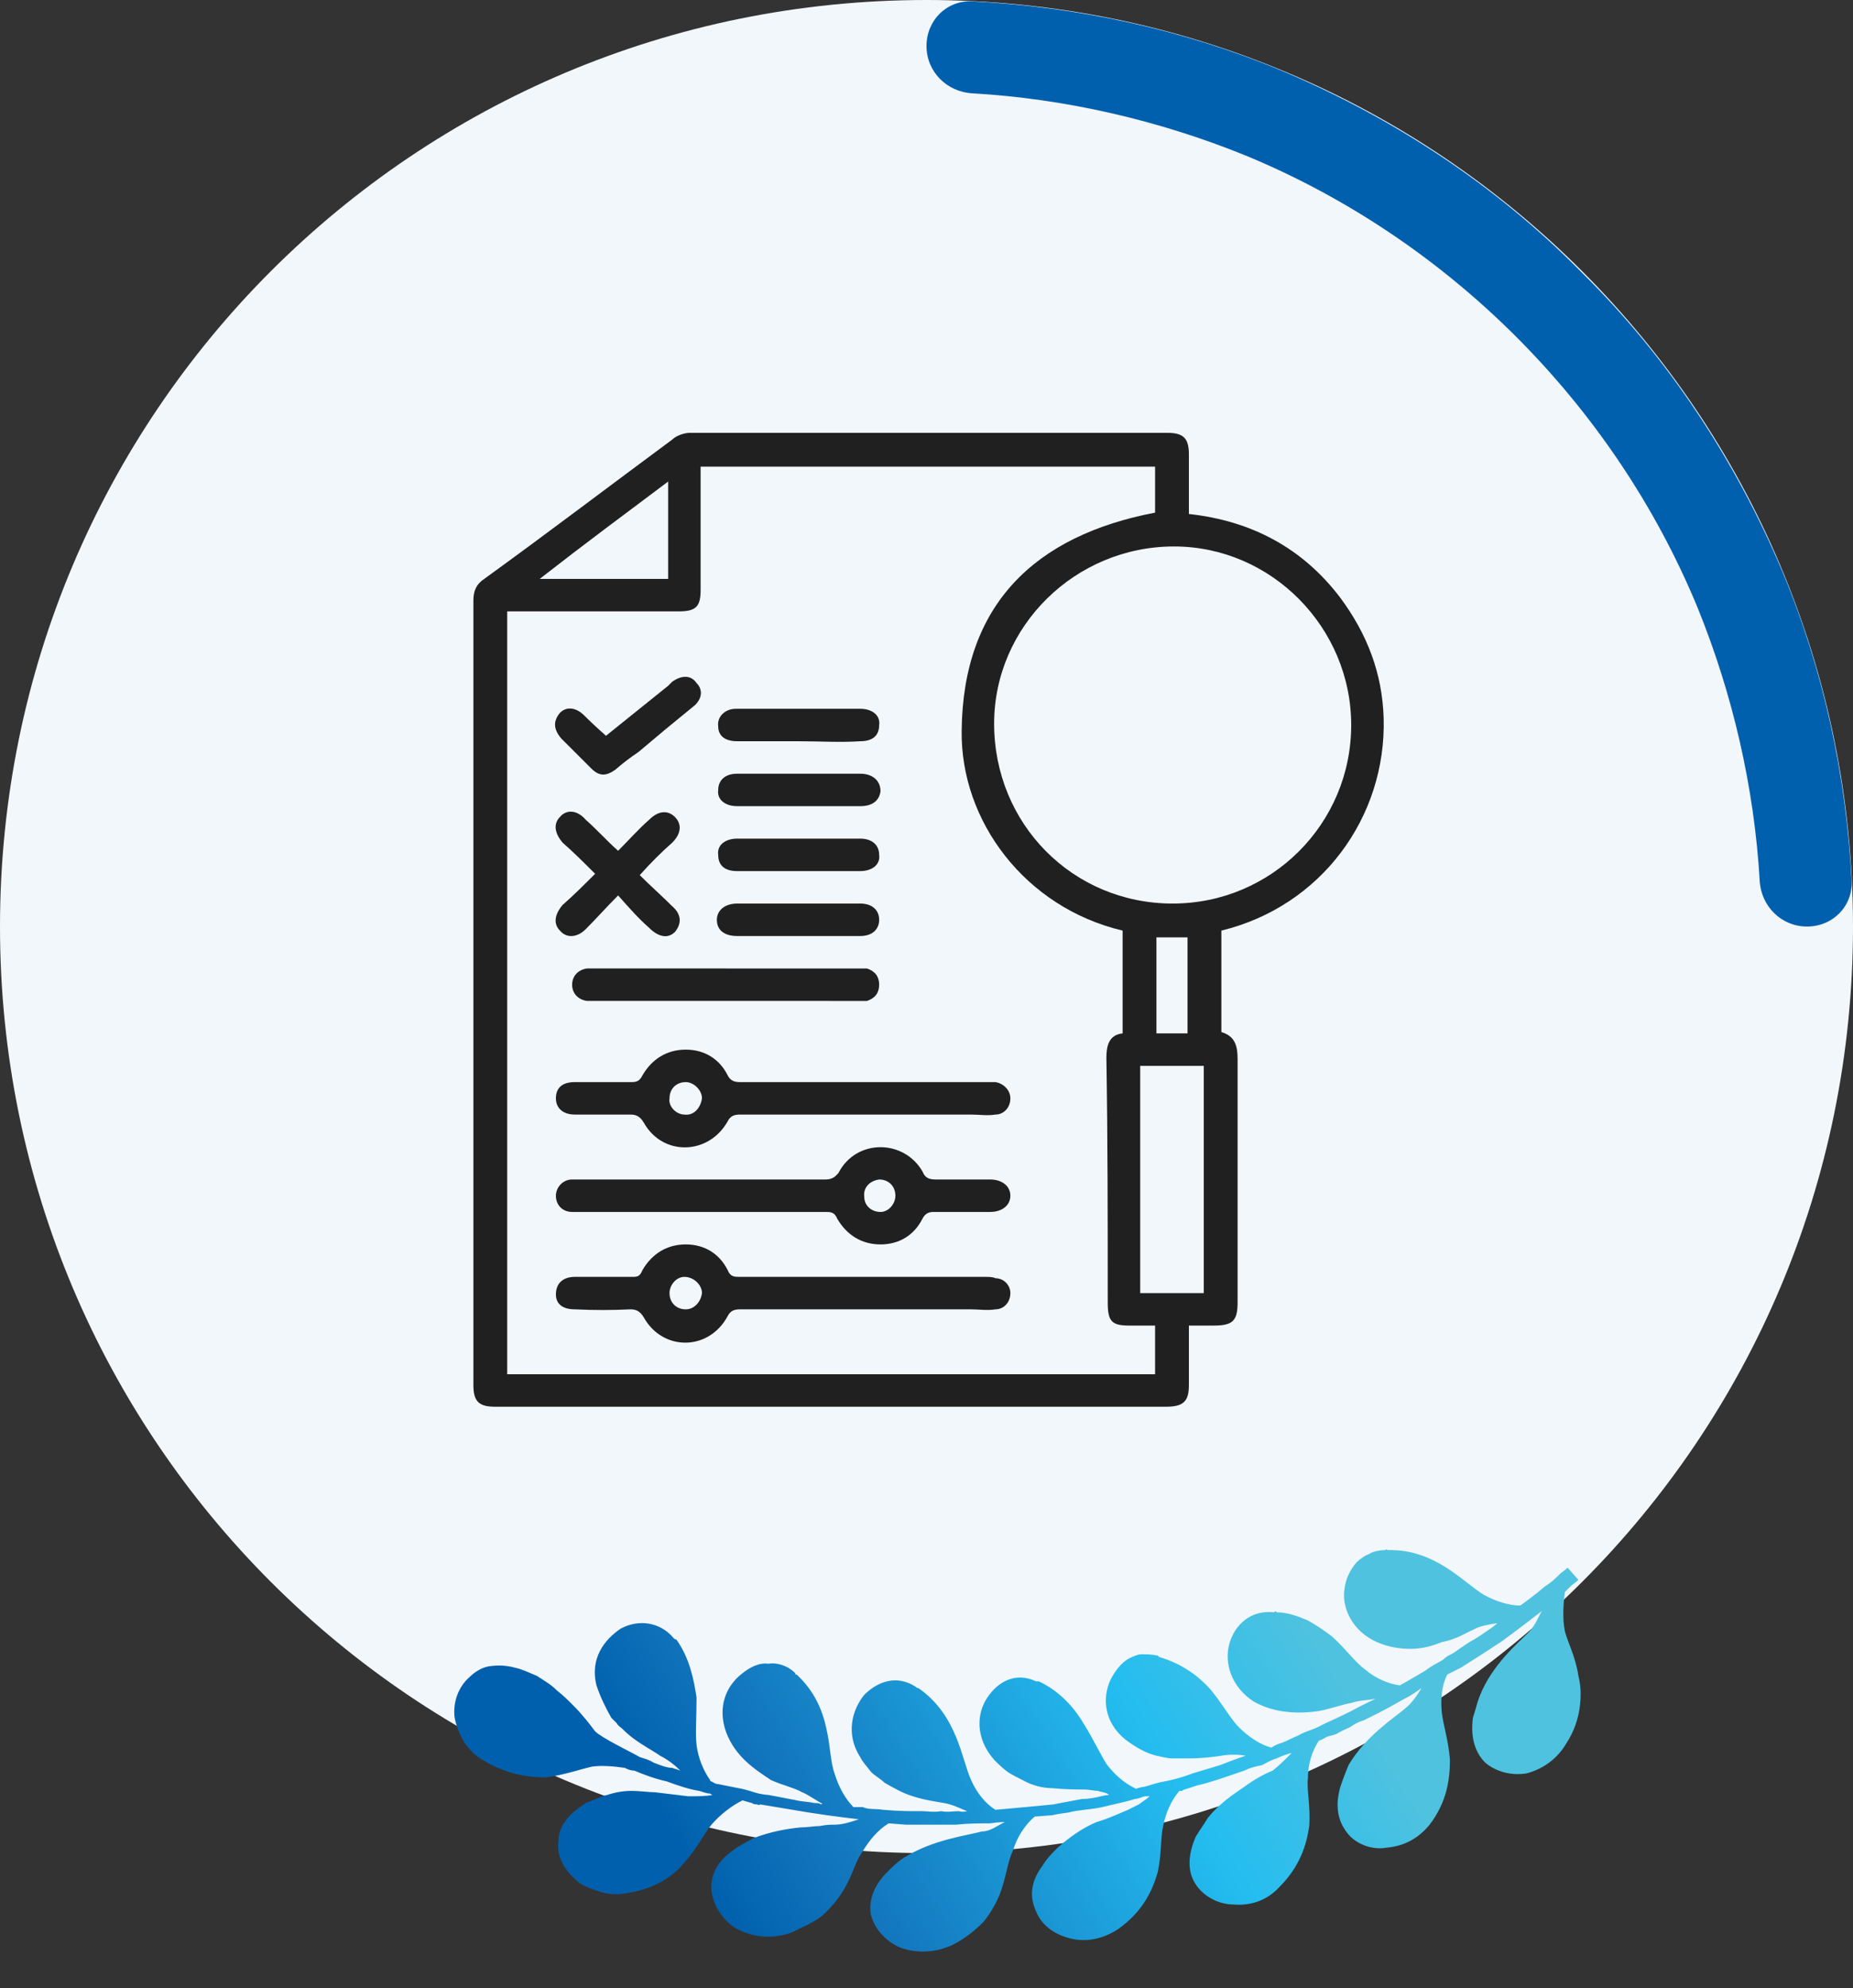
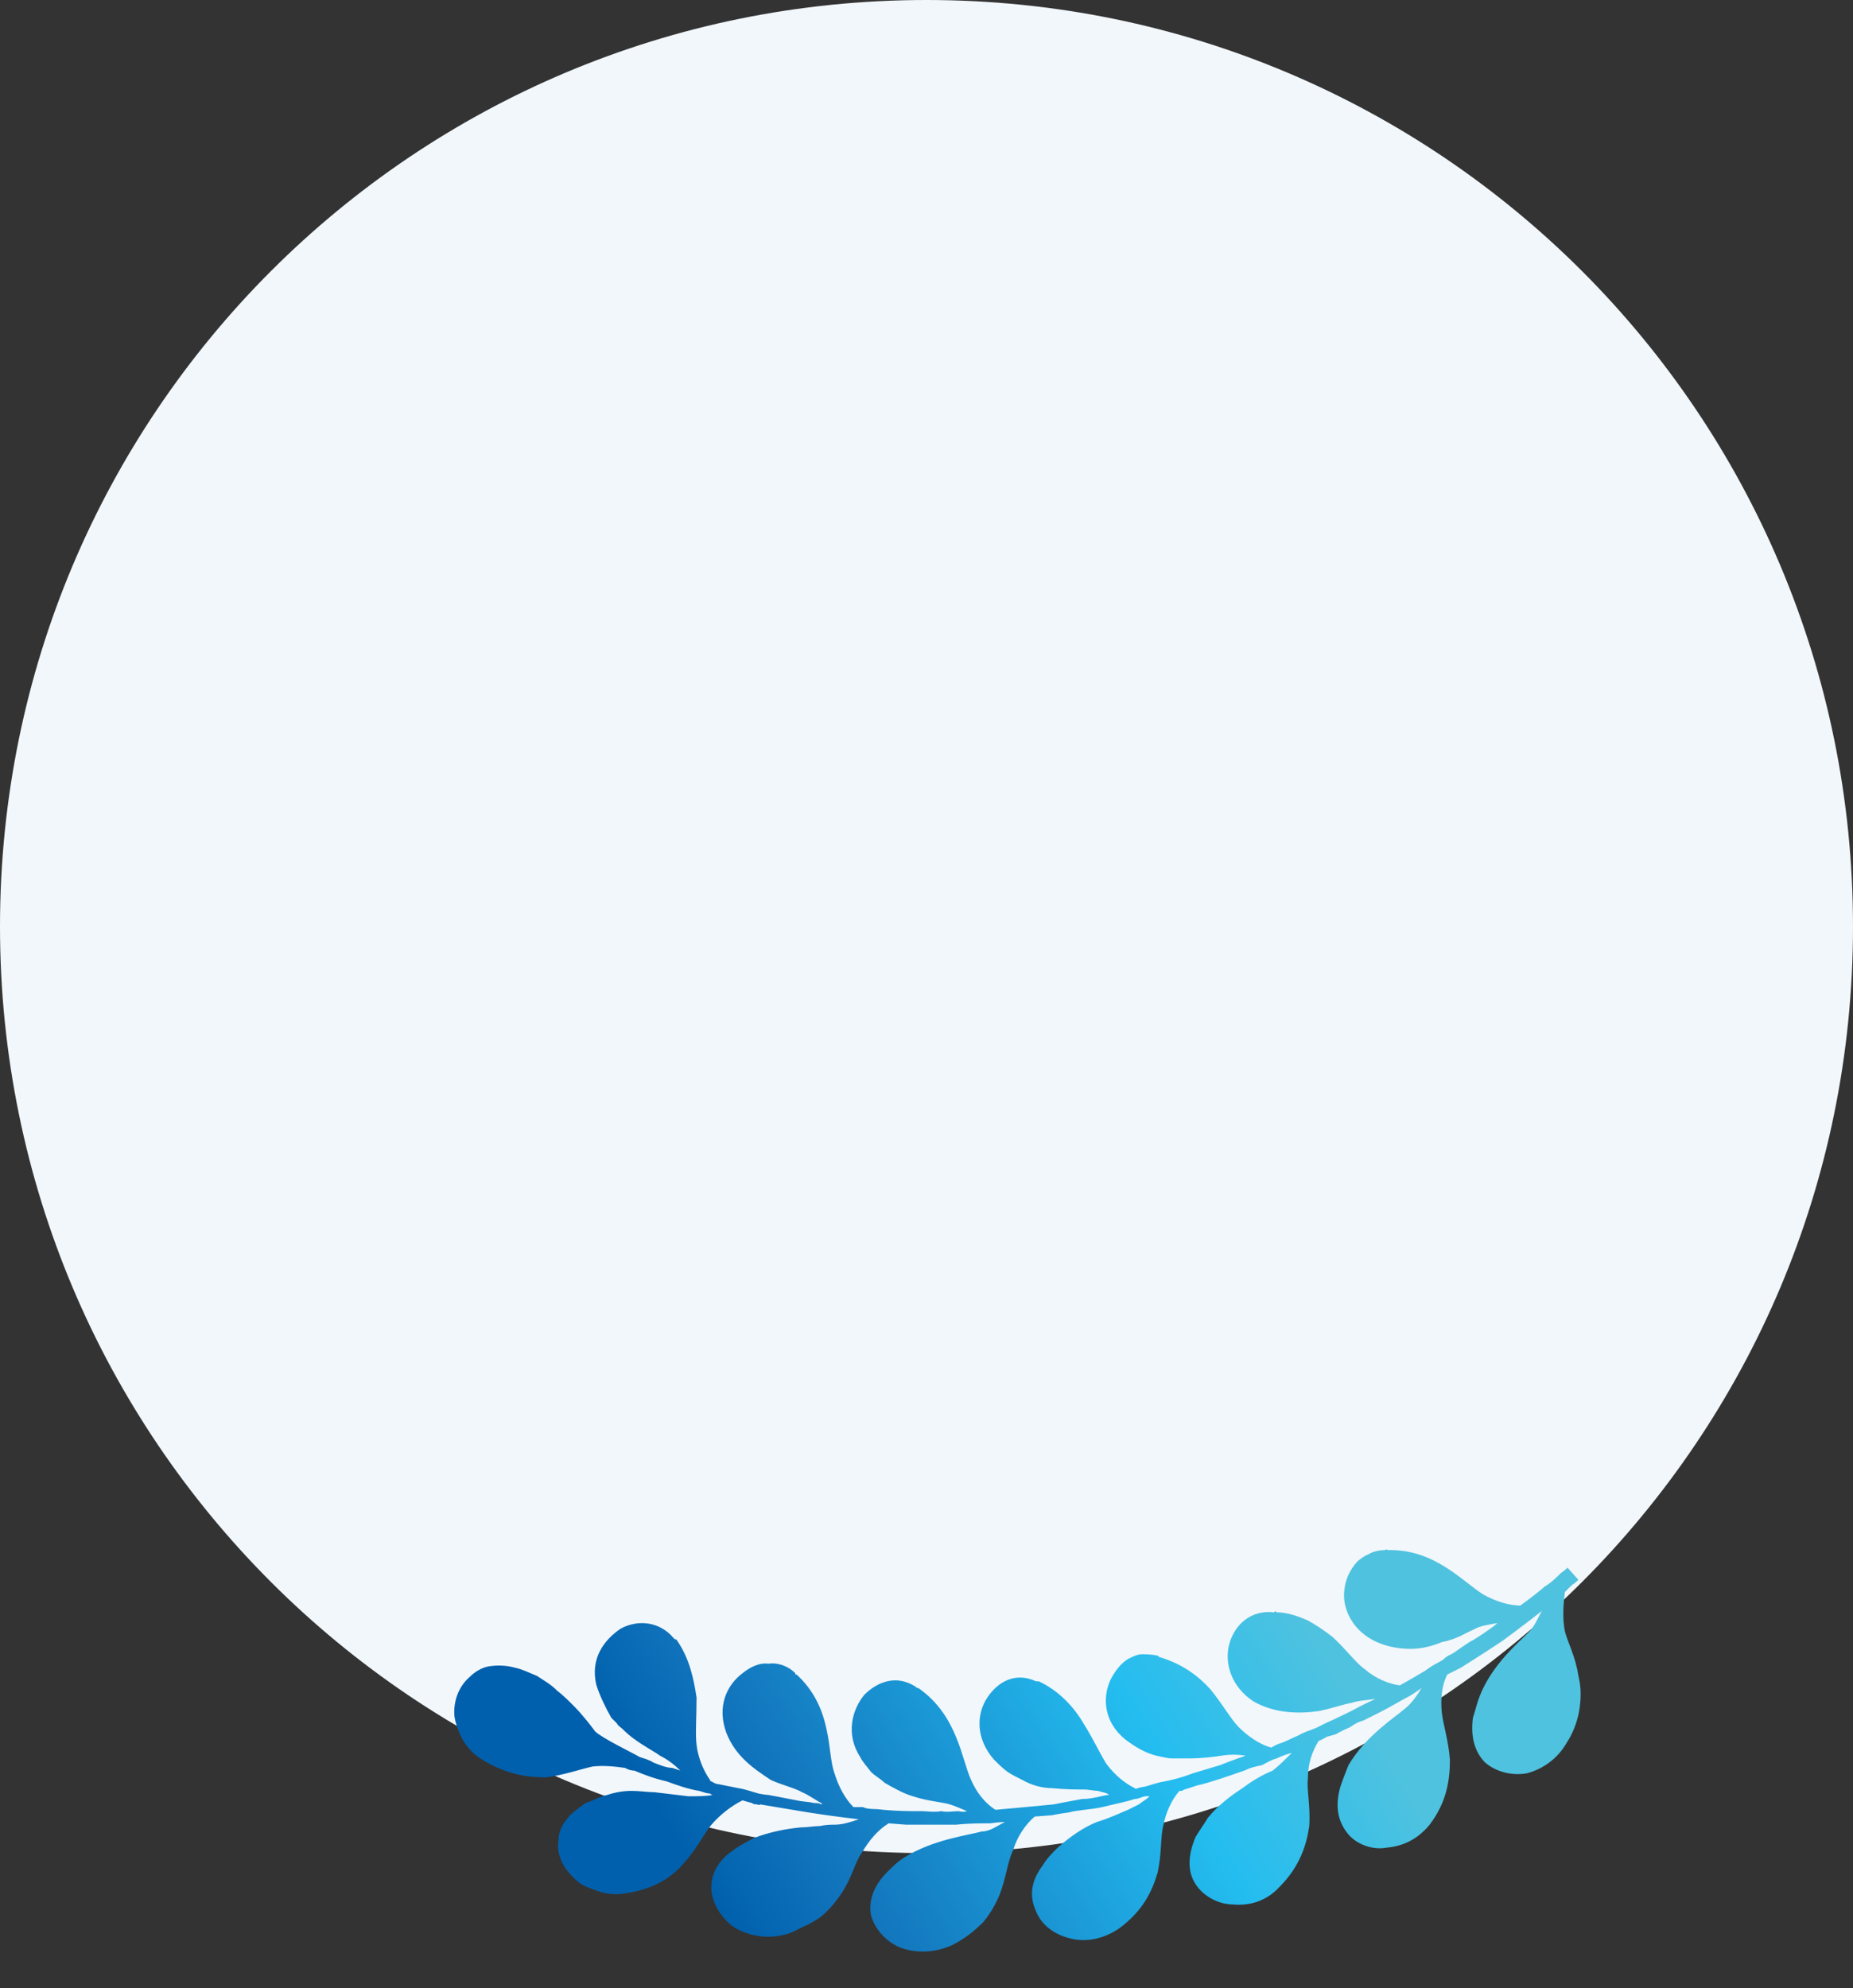
<svg xmlns="http://www.w3.org/2000/svg" version="1.2" width="137" height="147">
  <rect width="100%" height="100%" fill="#333333" stroke="none" />
  <defs>
    <linearGradient id="P" gradientUnits="userSpaceOnUse" />
    <linearGradient id="g1" x1="52.8" y1="140.6" x2="93.7" y2="115.2" href="#P">
      <stop offset="0" stop-color="#0060ad" />
      <stop offset=".2" stop-color="#1377be" />
      <stop offset=".7" stop-color="#24bdf0" />
      <stop offset="1" stop-color="#4fc2df" />
    </linearGradient>
  </defs>
  <style>.b{fill:#202020}</style>
  <path d="M68.5 137C30.6 137 0 106.4 0 68.5S30.6 0 68.5 0 137 30.6 137 68.5 106.4 137 68.5 137z" style="fill:#f2f7fb" />
-   <path fill-rule="evenodd" class="b" d="M87.9 38c4.6.5 8.4 2.5 11.2 6.2 2 2.7 3.1 5.6 3.2 8.9.2 7.3-4.6 13.9-12 15.7v7.5c1 .3 1.2 1 1.2 2v18c0 1.4-.4 1.7-1.8 1.7h-1.8v4.4c0 1.2-.4 1.6-1.7 1.6H36.6c-1.2 0-1.6-.4-1.6-1.6v-58c0-.7.2-1.2.8-1.6 4.7-3.4 9.3-6.9 13.9-10.3.3-.3.9-.5 1.3-.5h35.3c1.2 0 1.6.4 1.6 1.6V38zm-50.4 63.6h47.9V98h-1.9c-1.3 0-1.6-.3-1.6-1.7 0-6 0-12-.1-18.1 0-.9.2-1.7 1.2-1.8v-7.6c-7.2-1.7-12-8.1-11.9-14.8.1-9.3 5.4-14.4 14.3-16.1v-3.4H51.8v9.1c0 1.2-.3 1.6-1.6 1.6H37.5v56.4zm49.2-34.8c7.3 0 13.2-5.9 13.2-13.2 0-7.2-5.9-13.2-13.1-13.2-7.3 0-13.3 5.9-13.3 13.1 0 7.4 5.8 13.3 13.2 13.3zm-2.4 12v16.8H89V78.8h-4.7zM49.4 35.6c-3.2 2.4-6.3 4.7-9.5 7.2h9.5v-7.2zm38.4 40.8v-7.1h-2.3v7.1h2.3z" />
-   <path fill-rule="evenodd" class="b" d="M63.9 82.4h-9.2c-.4 0-.7.1-.9.5-1.4 2.5-4.8 2.6-6.2.1-.3-.5-.6-.6-1-.6h-4.1c-.9 0-1.4-.5-1.4-1.2 0-.8.5-1.2 1.4-1.2h4.2c.4 0 .6-.1.8-.5.7-1.2 1.8-1.9 3.2-1.9 1.4 0 2.5.7 3.1 1.9.2.4.5.5.9.5h18.9c.6.1 1.1.6 1.1 1.2 0 .7-.5 1.2-1.1 1.2-.6.1-1.2 0-1.8 0h-7.9zM50.7 80c-.7 0-1.2.5-1.2 1.2-.1.6.5 1.2 1.1 1.2.7.1 1.2-.5 1.3-1.2 0-.6-.6-1.2-1.2-1.2zm1.1 7.2H61c.4 0 .7-.1 1-.5 1.3-2.5 4.8-2.5 6.2-.1.2.5.5.6 1 .6h4c.9 0 1.5.5 1.5 1.2s-.6 1.2-1.5 1.2H69c-.3 0-.6.1-.8.5-.6 1.2-1.7 1.9-3.1 1.9-1.4 0-2.5-.7-3.2-1.9-.2-.5-.5-.5-.9-.5H42.3c-.7 0-1.2-.5-1.2-1.2 0-.6.5-1.2 1.2-1.2h9.5zm13.3 2.4c.6 0 1.1-.6 1.1-1.2 0-.7-.5-1.2-1.2-1.2-.7.1-1.2.6-1.1 1.3 0 .6.5 1.1 1.2 1.1zm-1.2 7.2h-9.2c-.4 0-.7.1-.9.5-1.4 2.6-4.8 2.6-6.2.1-.3-.5-.6-.6-1-.6q-2 .1-4.1 0c-.9 0-1.4-.4-1.4-1.1 0-.8.5-1.3 1.4-1.3h4.2c.4 0 .6 0 .8-.5.7-1.2 1.8-1.9 3.2-1.9 1.4 0 2.5.7 3.1 1.9.2.5.5.5.9.5h18.2c.2 0 .5 0 .7.1.6 0 1.1.5 1.1 1.1 0 .7-.5 1.2-1.1 1.2-.6.1-1.2 0-1.8 0h-7.9zm-13.2 0c.6 0 1.1-.5 1.2-1.2 0-.6-.6-1.2-1.3-1.2-.6 0-1.1.6-1.1 1.2 0 .7.5 1.2 1.2 1.2z" />
-   <path class="b" d="M53.7 71.6h10.4c.6.2.9.6.9 1.2s-.3 1-.9 1.2H43.4c-.7-.1-1.1-.6-1.1-1.2s.4-1.1 1.1-1.2h10.3zm-8-8.7c.8-.8 1.5-1.6 2.3-2.3.7-.7 1.4-.7 1.9-.2.5.5.5 1.2-.2 1.9-.8.7-1.6 1.5-2.4 2.4.8.8 1.6 1.5 2.4 2.3.7.6.7 1.3.2 1.9-.5.5-1.2.4-1.9-.3-.8-.7-1.5-1.5-2.3-2.4-.9.9-1.6 1.7-2.4 2.5-.6.6-1.4.7-1.9.1-.5-.5-.4-1.2.2-1.9.8-.7 1.6-1.5 2.4-2.3-.8-.8-1.6-1.6-2.4-2.3-.6-.7-.7-1.4-.2-1.9.5-.6 1.3-.5 1.9.2.8.7 1.5 1.5 2.4 2.3zm-.9-8.5c1.5-1.2 3.1-2.5 4.6-3.7l.3-.3c.7-.5 1.4-.5 1.8.1.5.5.4 1.2-.2 1.7q-2.1 1.7-4.1 3.4-.9.6-1.7 1.3c-.7.5-1.2.5-1.8-.1l-2.2-2.2c-.6-.7-.6-1.3-.1-1.9.5-.5 1.2-.4 1.8.2q.7.7 1.5 1.4l.1.1zm14.3 2.8h4.5c.9 0 1.5.5 1.5 1.3-.1.7-.6 1.1-1.5 1.1h-9.1c-.9 0-1.5-.5-1.4-1.2 0-.7.5-1.2 1.4-1.2h4.6zm-.1 7.2h-4.5c-.9 0-1.4-.4-1.4-1.2-.1-.7.5-1.2 1.4-1.2h9.1c.9 0 1.4.5 1.4 1.2.1.7-.5 1.2-1.4 1.2H59zm.1 2.4h4.5c.9 0 1.4.5 1.4 1.2s-.5 1.2-1.4 1.2h-9.1c-.9 0-1.5-.4-1.5-1.2 0-.7.6-1.2 1.5-1.2h4.6zm-.1-12h-4.5c-.9 0-1.4-.4-1.4-1.1-.1-.7.5-1.3 1.3-1.3h9.2c.9 0 1.5.5 1.4 1.2 0 .8-.5 1.2-1.4 1.2-1.5.1-3 0-4.6 0z" />
-   <path d="M68.5 3.4C68.5 1.5 70 0 71.9.1c7.8.4 15.6 2.1 22.8 5.1 8.3 3.5 15.9 8.5 22.2 14.9 6.4 6.3 11.4 13.9 14.9 22.2 3 7.2 4.7 15 5.1 22.8.1 1.9-1.4 3.4-3.3 3.4s-3.4-1.5-3.5-3.4c-.4-6.9-2-13.8-4.6-20.2-3.1-7.5-7.7-14.3-13.4-20-5.7-5.7-12.5-10.3-20-13.4-6.4-2.6-13.3-4.2-20.2-4.6-1.9-.1-3.4-1.6-3.4-3.5z" style="fill:#0060ad" />
  <path d="M34.7 124c.4-.4.9-.7 1.4-.8.6-.1 1.3-.1 2 .1.5.1 1.1.4 1.6.6.6.4 1 .6 1.5 1.1.4.3.8.7 1.2 1.1.7.7 1.3 1.5 1.6 1.9.5.5 2.8 1.6 3.3 1.9.3.1.7.2 1 .4.5.2 1 .4 1.4.4l.6.2c-.4-.4-.9-.8-1.5-1.1-.4-.3-1.2-.7-2-1.3q-.4-.3-.8-.7c-.1-.1-.3-.2-.4-.4l-.4-.4c-.4-.7-.8-1.5-1.1-2.4-.5-2 .6-3.4 1.8-4.2 1.3-.7 2.9-.5 3.9.7.1.1.1.1.2.1 1 1.4 1.3 3 1.5 4.3 0 1.5-.1 2.7 0 3.5.1.9.5 1.9 1 2.6 0 0 0 .1.1.1.2.1.3.2.5.2l1.5.3c.6.1 1.1.3 1.5.4.5.1.7.1.7.1s1.1.2 2.1.4c.4.1.9.1 1.3.2.2 0 .4 0 .5.1.1-.1.2 0 .2 0-.6-.3-1.1-.7-1.6-.9-.5-.3-1.4-.5-2.3-.9-1.2-.8-2.6-1.7-3.3-3.5-.7-1.9 0-3.5 1.2-4.4.5-.4 1.2-.8 1.9-.7.6-.1 1.4.1 2 .7 0 .1 0 .1.1.1 1.3 1.2 1.9 2.6 2.2 4 .3 1.3.3 2.5.6 3.3.3 1 .8 1.9 1.4 2.5h.7c.4.2.9.1 1.5.2 1.1.1 2.2.1 2.2.1h.7c.4 0 .8.1 1.4 0 .4.1.9 0 1.3 0 .3.1.6 0 .6 0-.5-.2-1.1-.5-1.7-.6-.5-.1-1.4-.2-2.3-.5-.7-.2-1.4-.6-2.1-1-.3-.3-.7-.5-1-.8-.3-.4-.6-.7-.8-1.1-1.1-1.7-.6-3.5.3-4.6 1-1 2.4-1.5 3.8-.6.1.1.1.1.2.1 2.9 2 3.2 5.3 3.9 6.8.4.9 1 1.7 1.8 2.2l2.2-.2c1-.1 2.1-.2 2.1-.2s1-.2 2.1-.4c.5 0 1-.1 1.4-.2.4-.1.6-.1.6-.1-.2-.2-.6-.2-.8-.3-.3 0-.7-.1-1-.1-.5 0-1.4 0-2.4-.1-.7 0-1.5-.2-2.2-.6-.4-.2-.8-.4-1.1-.6-.4-.3-.7-.6-1-.9-1.4-1.6-1.3-3.4-.5-4.6.8-1.2 2.1-1.9 3.6-1.2h.2c1.5.7 2.6 1.9 3.3 3.1.7 1.1 1.2 2.2 1.7 3 .6.8 1.3 1.4 2.1 1.8 0 0 .1.1.2 0 .1 0 .3-.1.5-.1.4-.1.9-.3 1.5-.4 1.1-.2 2.1-.6 2.1-.6l2-.6c1-.4 1.9-.7 1.9-.7-.6-.1-1.2-.1-1.8 0-.6.1-1.5.2-2.4.2h-1.2c-.4 0-.7-.1-1.2-.2-.8-.2-1.5-.6-2.3-1.2-1.6-1.3-1.7-3.1-1.1-4.4.3-.6.8-1.3 1.4-1.6.2-.1.6-.3.9-.3.3 0 .7 0 1.2.1l.1.1c1.7.5 2.9 1.4 3.8 2.4.9 1.1 1.5 2.2 2.1 2.8.7.7 1.6 1.3 2.4 1.5 0 0 .3-.2.6-.3.4-.1.9-.4 1.4-.6.5-.3 1-.4 1.4-.6l.6-.3s.9-.4 1.9-.9c.9-.5 1.8-.9 1.8-.9-.6.1-1.2.1-1.8.3-.6.1-1.4.4-2.4.6-1.4.2-3.2.2-4.8-.7-1.7-1.1-2.2-2.9-1.8-4.3.4-1.4 1.6-2.5 3.3-2.3.1-.1.1-.1.2 0 .8 0 1.6.3 2.3.6q.9.5 1.8 1.2c1 .9 1.7 1.9 2.4 2.4.8.7 1.8 1.1 2.6 1.2 0 0 .9-.5 1.9-1.1.5-.4 1-.6 1.3-.8.3-.3.6-.4.6-.4s.2-.1.6-.4c.3-.2.7-.5 1.1-.7.5-.3.9-.6 1.2-.8.3-.2.5-.4.5-.4-.6.1-1.3.2-1.8.5-.5.2-1.2.7-2.3.9-.7.3-1.5.5-2.3.5-.7 0-1.6-.1-2.5-.5-1.8-.8-2.6-2.5-2.4-3.9.1-.8.4-1.4.9-2 .2-.2.6-.5.9-.6.3-.2.8-.3 1.2-.3 0 0 .1-.1.2 0 3.5-.1 5.6 2.4 7.1 3.3.9.5 1.9.8 2.7.8 0 0 1-.7 1.8-1.4.5-.3.9-.7 1.2-1 .3-.2.5-.4.5-.4l.8.9s-.2.2-.5.4l-.5.5c-.1.8-.2 1.9 0 2.9.2.8.8 1.9 1 3.3.2.8.2 1.5.1 2.3-.1.8-.4 1.8-1 2.7-.7 1.2-1.8 1.9-2.9 2.2-1.1.2-2.3-.1-3.1-.8-.7-.7-1.1-1.8-.9-3.3.2-.6.3-1.1.5-1.6.9-2.3 2.8-3.9 3.6-4.7.5-.5.7-1.1 1-1.6 0 0-1.4 1.1-2.9 2.2-1.5 1-3.1 2-3.1 2l-1 .5c-.4.8-.5 1.8-.4 2.8.1.9.5 2.1.6 3.5 0 1.4-.2 3.1-1.5 4.8-.9 1.1-2 1.6-3.2 1.7-1.1.2-2.3-.3-2.9-1.1-.7-.9-.9-2-.5-3.4.2-.6.4-1.1.6-1.6 1.3-2.2 3.4-3.5 4.2-4.2.5-.4.9-1 1.2-1.5 0 0-.4.3-.9.6-.6.3-1.4.8-2.2 1.2l-1.2.6c-.4.1-.7.3-1 .5-.7.3-1 .5-1 .5s-.3.1-.7.2c-.3.2-.6.3-.6.3-.5.8-.8 1.7-.8 2.8-.1.8.2 2 .1 3.5-.2 1.4-.7 3-2.2 4.5-1 1.1-2.3 1.4-3.4 1.3-1.2 0-2.3-.7-2.8-1.5-.6-.9-.6-2.1 0-3.5.3-.5.6-.9.9-1.4.8-1 1.8-1.7 2.7-2.3.8-.6 1.6-1 2.1-1.2.5-.4.9-.8 1.4-1.3 0 0-.5.1-1.1.4-.4.1-.7.3-1.1.5-.5.1-.9.2-1.3.4-.9.3-1.7.6-2.4.8-.6.2-1.1.3-1.1.3l-.6.2c-.3.1-.4.1-.5.2h-.2c-.6.7-1 1.6-1.2 2.6-.2.8-.1 2-.4 3.4-.4 1.4-1.1 2.9-2.9 4.2-1.2.8-2.5 1-3.6.7-1.2-.3-2.1-1-2.5-2-.5-1.1-.4-2.2.5-3.4.3-.5.7-.9 1.1-1.3.9-.8 1.9-1.5 2.9-1.9 1-.3 1.8-.7 2.3-.9l.8-.4c.4-.3.6-.4.8-.6h-.3c-.2 0-.5.2-.8.2-.6.2-1.6.4-2.4.6-.9.2-1.8.2-2.5.4-.8.1-1.2.2-1.2.2l-1.3.1c-.7.6-1.3 1.5-1.6 2.5-.4.8-.5 2-1 3.3-.3.7-.7 1.4-1.2 2-.6.6-1.3 1.2-2.3 1.7-1.3.6-2.7.6-3.8.2-1-.4-1.9-1.3-2.2-2.4-.2-1.1.2-2.2 1.2-3.2.4-.4.8-.8 1.3-1.1 2.1-1.3 4.6-1.6 5.7-1.9.6 0 1.1-.4 1.7-.7 0 0-.4 0-1.1.1-.7 0-1.6 0-2.5.1H67l-1.3-.1c-.8.5-1.4 1.2-2 2.2-.5.7-.7 1.8-1.5 3-.4.6-.9 1.2-1.5 1.7-.4.3-.8.5-1.2.7-.5.2-.9.5-1.4.6-1.4.4-2.8.1-3.8-.5-.9-.6-1.6-1.7-1.7-2.7-.1-1.1.4-2.2 1.6-3 .5-.4 1-.6 1.5-.9 1.3-.5 2.5-.7 3.5-.8.5 0 1-.1 1.4-.1.5-.1.8-.1 1.1-.1.6 0 1.2-.2 1.8-.4 0 0-1.8-.2-3.7-.5l-3.6-.6s-.1.1-.2 0c-.1 0-.3 0-.4-.1-.4-.1-.7-.2-.7-.2-.8.4-1.6 1-2.3 1.8-.5.6-1.1 1.8-2 2.8-.9 1.1-2.3 2-4.5 2.3-.7.1-1.4 0-1.9-.2-.6-.2-1.2-.4-1.6-.8-.9-.8-1.5-1.8-1.3-3 0-.5.2-1 .6-1.5.3-.4.8-.8 1.4-1.2.6-.2 1.1-.5 1.6-.6.6-.2 1.2-.3 1.8-.3.6 0 1.2.1 1.7.1q1.7.2 2.5.3c.6 0 1.3 0 1.8-.1 0 0-.1 0-.2-.1-.2 0-.5-.1-.8-.2-.7-.1-1.6-.4-2.4-.7-.9-.2-1.7-.5-2.4-.8-.3 0-.5-.1-.7-.2-.7-.1-1.6-.2-2.4-.1-.9.2-2 .6-3.4.8-1.4 0-3-.2-4.9-1.4-.6-.4-1-.9-1.3-1.4-.3-.6-.5-1.1-.6-1.7-.1-1.1.3-2.2 1.1-2.9z" style="fill:url(#g1)" />
</svg>